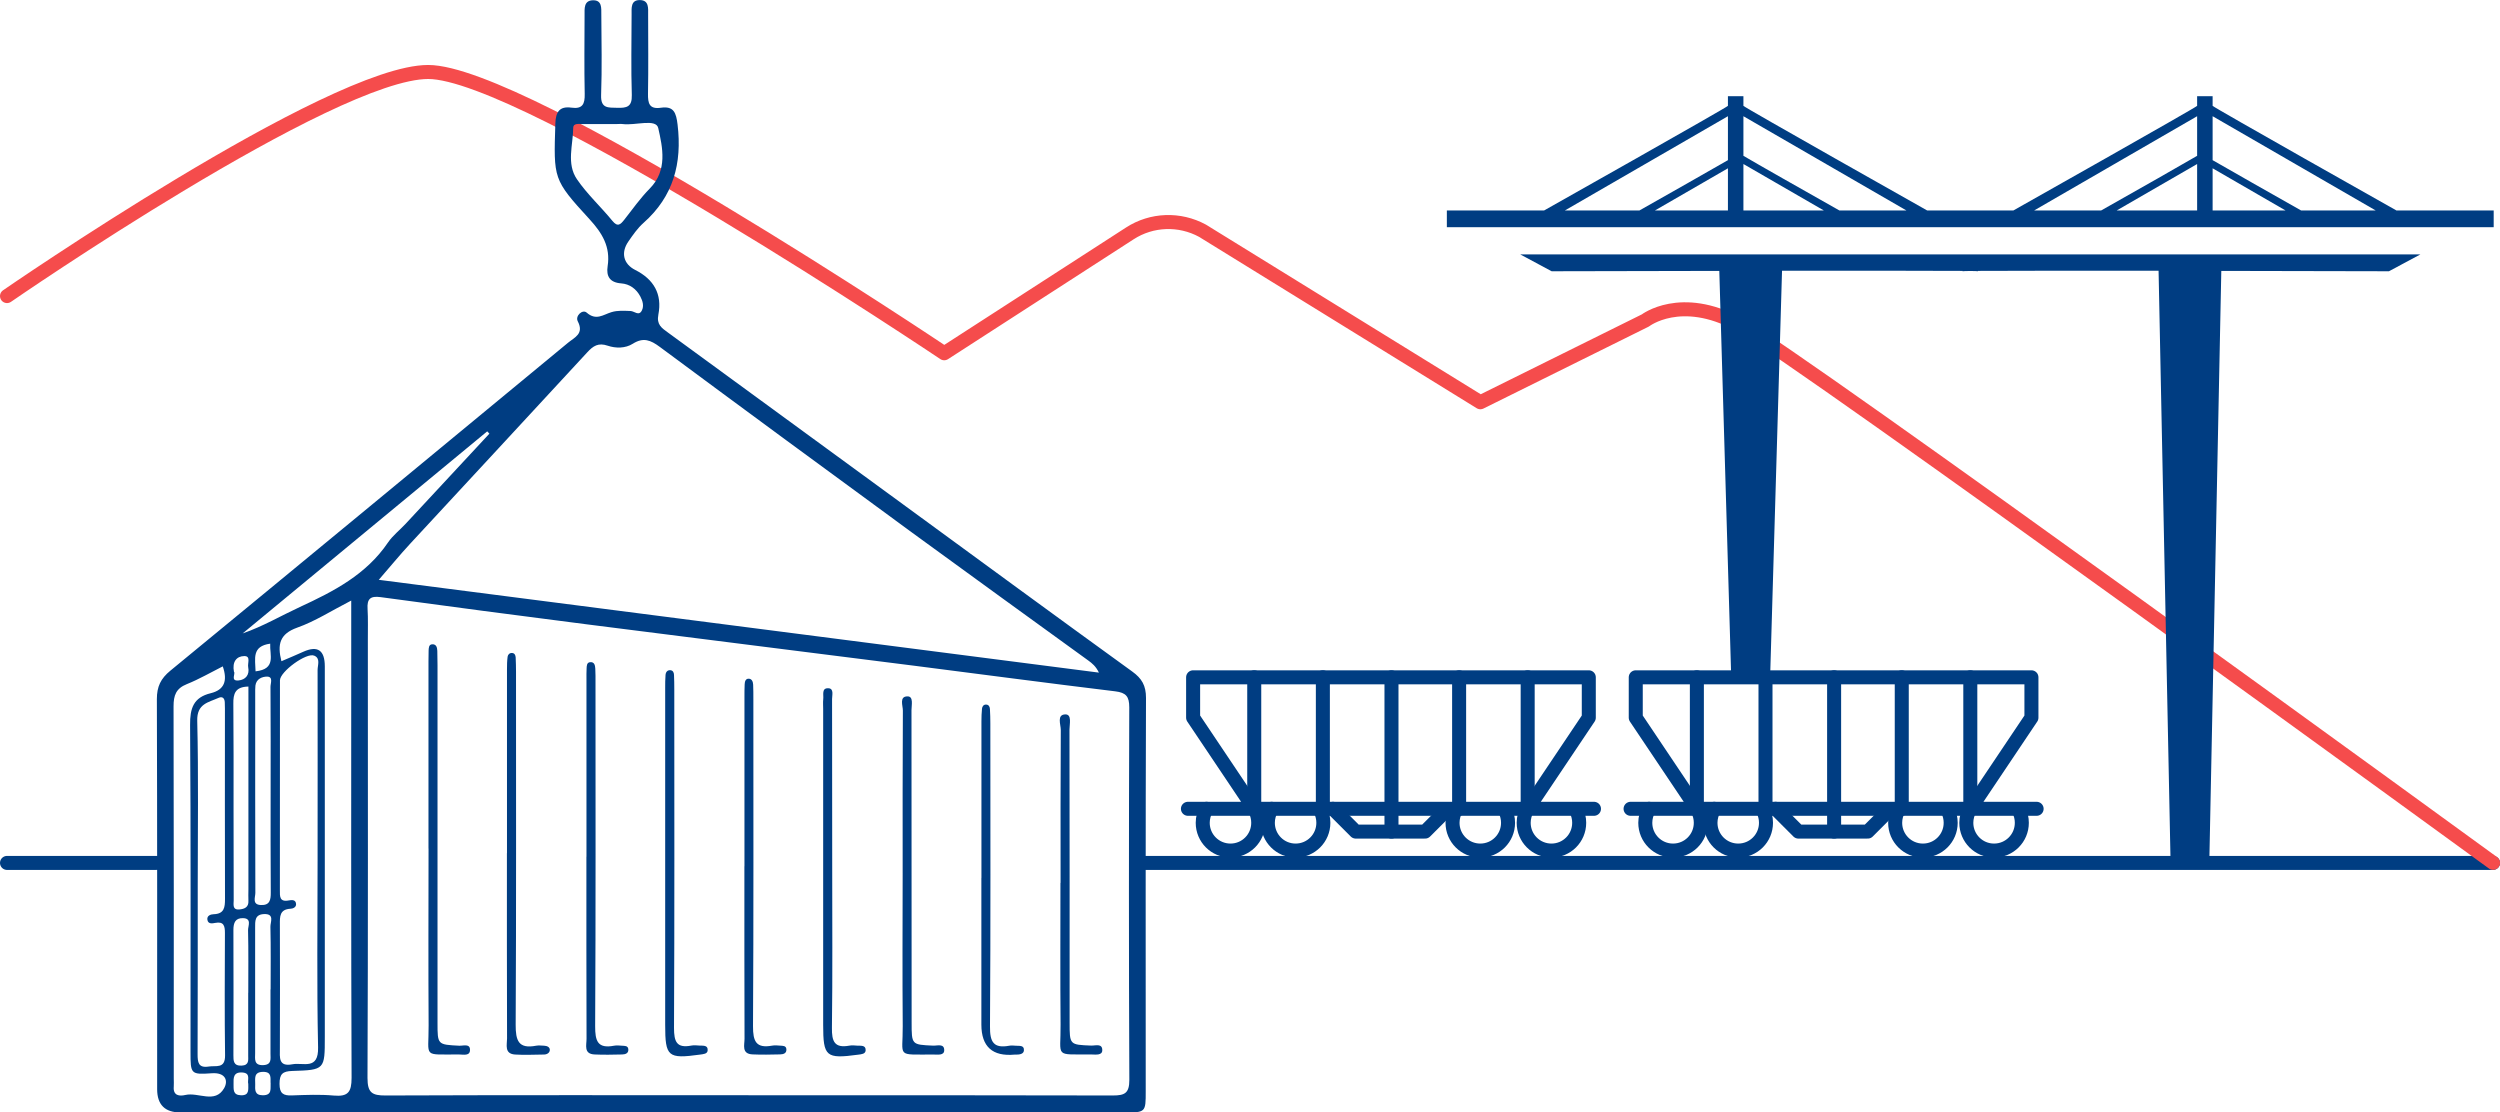
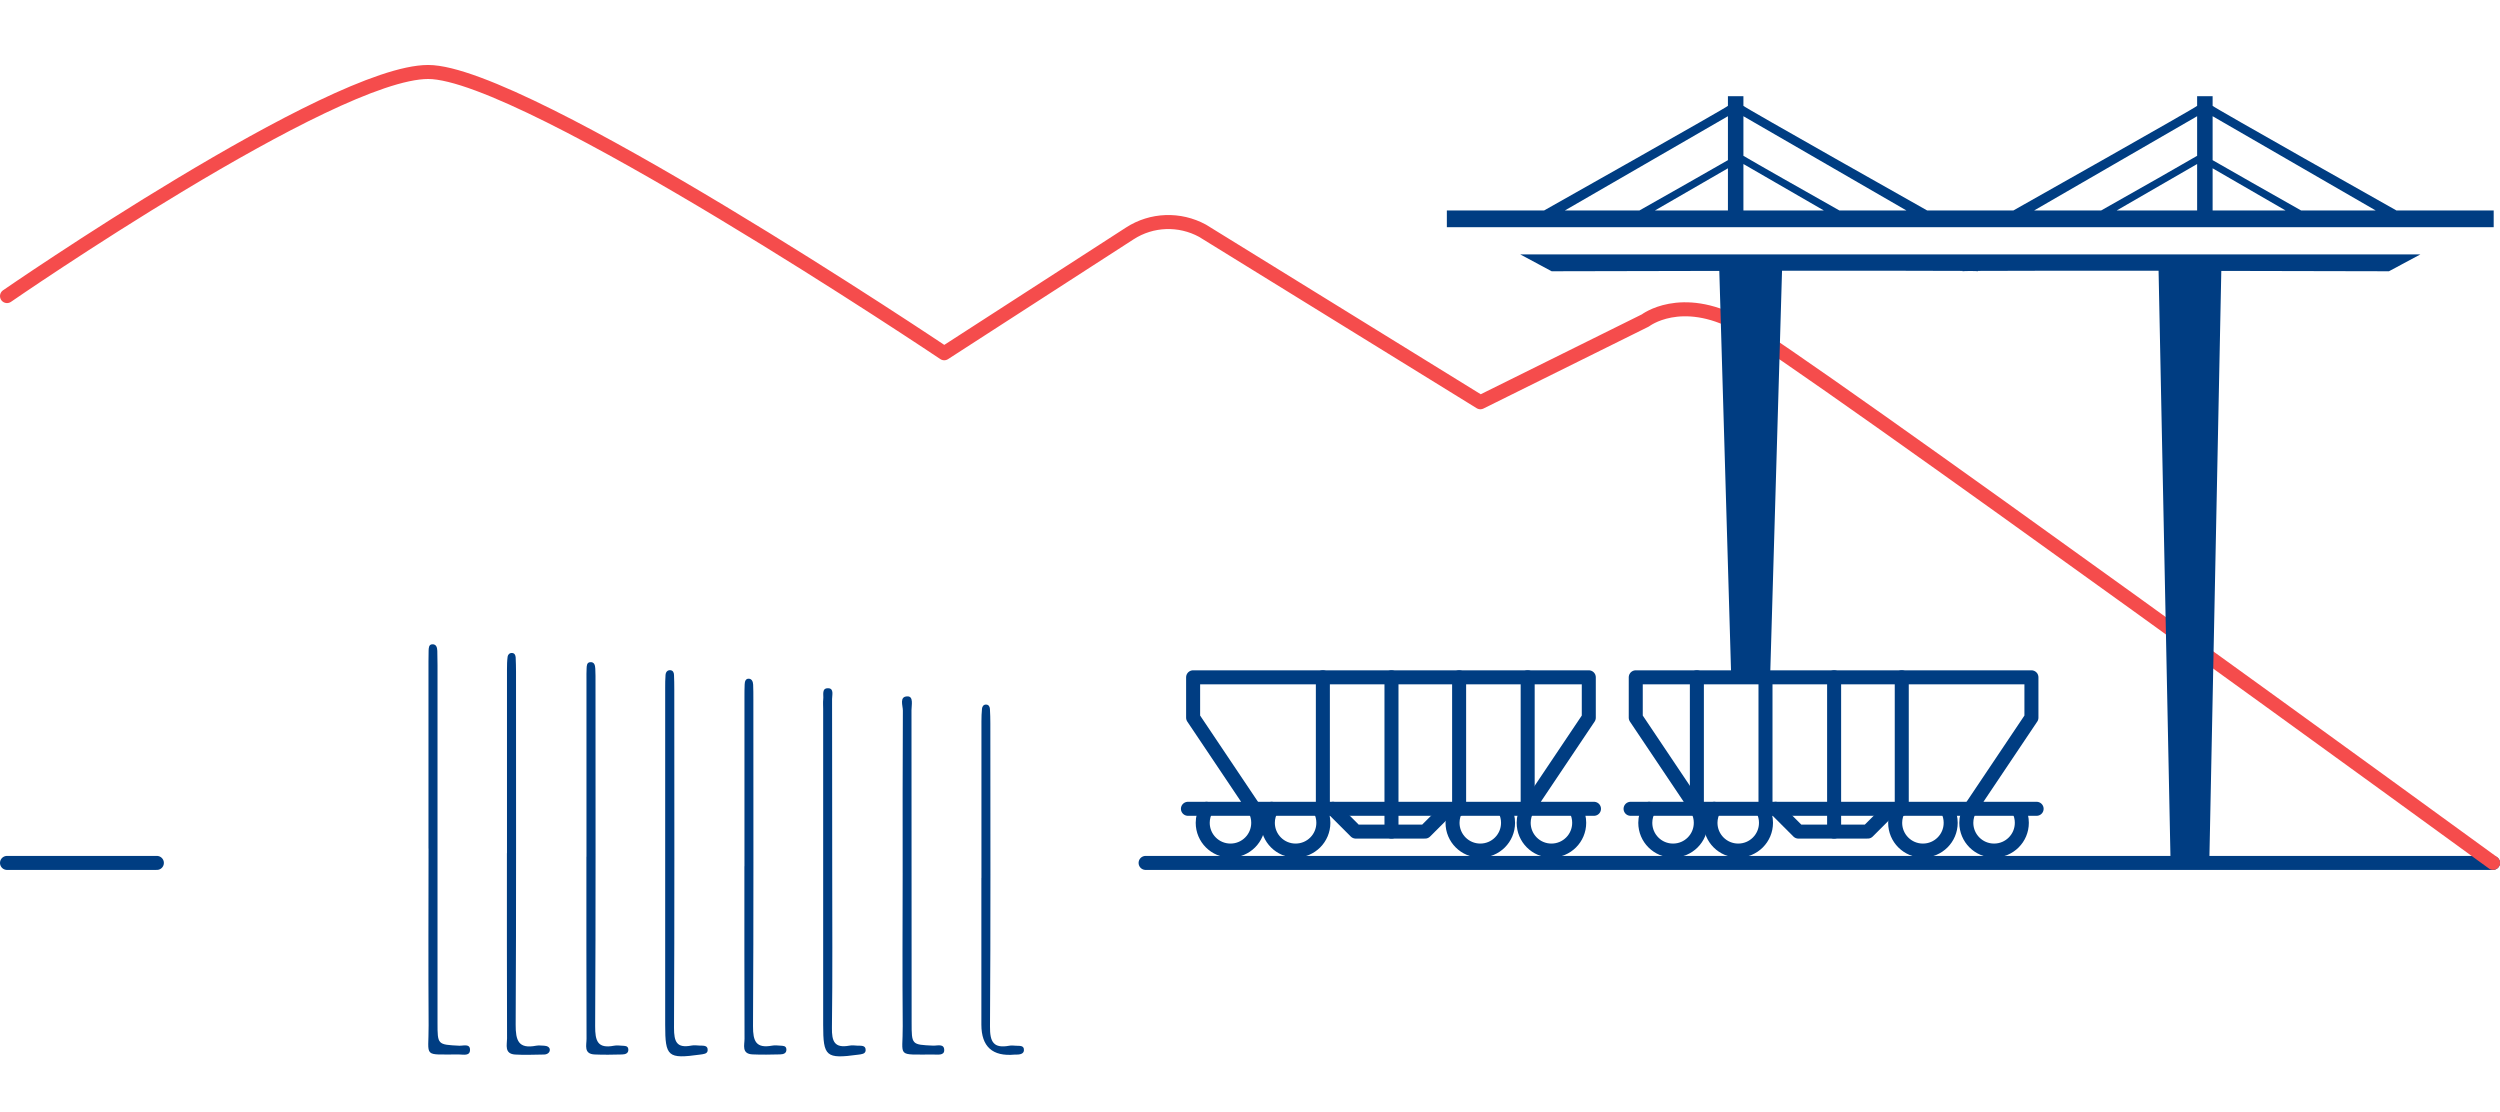
<svg xmlns="http://www.w3.org/2000/svg" id="_Слой_2" viewBox="0 0 356.67 158.71">
  <defs>
    <style>.cls-1{fill:#003d82;}.cls-2{stroke:#003d82;}.cls-2,.cls-3{fill:none;stroke-linecap:round;stroke-linejoin:round;stroke-width:2px;}.cls-3{stroke:#f54c4c;}</style>
  </defs>
  <g id="_Слой_7">
    <line class="cls-2" x1="355.67" y1="123.11" x2="163.44" y2="123.11" />
    <path class="cls-3" d="m1,42.24S47.3,10.27,61.09,10.27s73.62,40.13,73.62,40.13l26.48-17.1c3.12-2.02,7.1-2.16,10.37-.38l39.64,24.47,23.54-11.67s5.05-3.91,13.26.52,107.68,76.86,107.68,76.86" />
    <line class="cls-2" x1="1" y1="123.11" x2="22.38" y2="123.11" />
    <path class="cls-1" d="m216.88,36.29l4.49,2.41s11.16-.03,23.92-.05l1.7,57.98h5.55l1.7-58c10.9-.01,21.37-.01,25.77.02,0,.02,0,.04-.01.05.07-.02.45-.03,1.09-.04.65.01,1.03.02,1.1.04,0-.01,0-.03,0-.05,4.4-.03,14.87-.03,25.77-.02l1.7,83.83h5.55l1.7-83.81c12.76.02,23.92.05,23.92.05l4.49-2.41h-128.43Zm91.08,2.34c2.98.01,5.99.01,8.92.02l-8.92-.02Zm33.94-8.6s-26.23-14.78-26.23-14.93v-1.38h-2.21v1.38c0,.15-26.22,14.93-26.22,14.93h-12.29s-26.22-14.78-26.22-14.93v-1.38h-2.21v1.38c0,.15-26.23,14.93-26.23,14.93h-13.87v2.38h149.35v-2.38h-13.87Zm-95.38,0h-10.42l10.42-6.02v6.02Zm0-7.18c-2.69,1.55-8.17,4.66-12.63,7.18h-10.64l23.27-13.45v6.27Zm2.21,7.18v-6.63l11.48,6.63h-11.48Zm13.7,0c-5.19-2.93-11.76-6.65-13.7-7.8v-5.65l23.26,13.45h-9.56Zm51.03,0h-11.48l11.48-6.63v6.63Zm0-7.8c-1.95,1.15-8.51,4.87-13.7,7.8h-9.56l23.26-13.45v5.65Zm2.21,7.8v-6.02l10.41,6.02h-10.41Zm12.63,0c-4.46-2.52-9.94-5.63-12.63-7.18v-6.27l23.27,13.45h-10.64Z" />
    <g id="RzFcYx">
-       <path class="cls-1" d="m92.91,158.71c-22.39,0-44.78,0-67.17,0q-3.31,0-3.32-3.3c0-18.56.02-37.11-.04-55.67,0-1.79.55-2.93,1.93-4.06,18.94-15.56,37.83-31.17,56.73-46.78.93-.77,2.32-1.27,1.39-3.06-.4-.77.68-1.76,1.27-1.24,1.35,1.19,2.36.29,3.52-.06.9-.28,1.81-.2,2.74-.17.54.02,1.19.77,1.61-.07.33-.65.12-1.36-.21-1.99-.58-1.1-1.53-1.79-2.73-1.88-1.63-.12-2.16-1.01-1.94-2.45.43-2.76-.77-4.73-2.59-6.71-5.22-5.69-5.11-5.76-4.87-13.64.05-1.65.59-2.51,2.3-2.27,1.58.22,1.92-.52,1.89-1.95-.08-3.76-.03-7.51-.02-11.27,0-.91-.12-2.06,1.18-2.1,1.34-.04,1.2,1.14,1.21,2.03.02,3.83.11,7.67-.03,11.5-.07,1.95,1.03,1.77,2.31,1.81,1.34.04,2.12-.13,2.07-1.82-.12-3.83-.04-7.67-.03-11.5,0-.91-.14-2.07,1.19-2.05,1.31.02,1.17,1.17,1.17,2.09,0,3.76.05,7.52-.02,11.27-.02,1.37.18,2.24,1.84,2,1.85-.27,2.18.73,2.38,2.41.66,5.52-.59,10.24-4.86,14.02-.85.75-1.52,1.73-2.17,2.67-1.1,1.6-.68,3.2.98,4.04,2.65,1.33,3.88,3.44,3.31,6.37-.28,1.43.47,1.91,1.35,2.55,11.21,8.18,22.41,16.37,33.61,24.56,10.87,7.95,21.73,15.92,32.64,23.81,1.39,1,1.97,2.02,1.97,3.77-.07,18.71-.04,37.42-.04,56.13,0,3,0,3.02-3.13,3.02-22.47,0-44.94,0-67.4,0Zm13.87-2.45c17.33,0,34.66-.02,51.99.03,1.71,0,2.35-.33,2.35-2.23-.08-17.71-.07-35.43-.01-53.14,0-1.55-.45-2.1-2-2.29-9.59-1.16-19.16-2.44-28.74-3.66-15.58-1.98-31.17-3.92-46.75-5.91-9.78-1.25-19.56-2.54-29.33-3.87-1.47-.2-1.94.27-1.85,1.68.09,1.45.03,2.9.04,4.35,0,20.86.04,41.72-.05,62.57,0,2.11.65,2.51,2.59,2.5,17.25-.07,34.51-.04,51.76-.04Zm-52.75-73.54c34.41,4.44,68.58,8.84,102.75,13.24-.44-.91-.97-1.33-1.52-1.73-8.35-6.06-16.73-12.1-25.06-18.19-12.05-8.82-24.08-17.66-36.07-26.55-1.31-.97-2.34-1.4-3.85-.45-1.06.67-2.43.67-3.58.28-1.34-.46-2.08.03-2.93.96-8.4,9.12-16.85,18.2-25.27,27.31-1.48,1.6-2.86,3.29-4.46,5.13Zm-13.87,11.61c1.17-.5,2.15-.91,3.12-1.35q3.06-1.37,3.06,2.09c0,17.63,0,35.25,0,52.88,0,4.64,0,4.7-4.63,4.84-1.4.04-1.83.44-1.83,1.85,0,1.37.55,1.69,1.77,1.64,1.99-.07,4-.16,5.97.02,2.03.18,2.54-.49,2.54-2.52-.08-20.84-.05-41.69-.05-62.53v-5.57c-2.81,1.44-5.15,2.96-7.7,3.86-2.5.89-2.87,2.38-2.26,4.79Zm5.15,28.41c0-.38,0-.77,0-1.15,0-8.67.02-17.33,0-26,0-.7.44-1.66-.48-2.05-1.11-.48-4.88,2.28-4.89,3.52-.01,9.97,0,19.94-.01,29.91,0,.88-.09,1.76,1.28,1.49.42-.08,1-.13,1.03.53.02.45-.45.65-.8.66-1.54.08-1.52,1.1-1.51,2.24.02,5.9.02,11.81,0,17.71,0,1.24-.24,2.63,1.78,2.24,1.53-.3,3.75.9,3.67-2.42-.19-8.89-.07-17.79-.07-26.69Zm-17.1,3.54c0,8.04.01,16.09-.02,24.13,0,1.16.12,1.99,1.59,1.75,1.03-.17,2.35.37,2.33-1.59-.08-5.82-.04-11.64-.02-17.47,0-.99-.16-1.67-1.39-1.43-.41.08-1.01.19-1.11-.44-.1-.6.47-.79.9-.8,1.51-.05,1.61-.98,1.61-2.18-.03-9.04-.01-18.08-.01-27.12,0-.31,0-.61-.02-.92-.02-.58-.33-.9-.88-.65-1.45.66-3.11.82-3.05,3.27.19,7.81.07,15.63.07,23.44Zm3.59-31.22c-1.75.88-3.39,1.84-5.14,2.54-1.55.62-1.9,1.6-1.9,3.17.05,17.7.03,35.4.03,53.1,0,.38.03.77,0,1.15-.12,1.32.83,1.39,1.64,1.2,1.86-.44,4.24,1.29,5.54-.96.63-1.09.19-2.28-1.76-2.14-3.02.22-3.03.08-3.03-3.03,0-15.56.05-31.11-.06-46.66-.02-2.39.48-3.93,2.94-4.53,1.97-.48,2.43-1.79,1.72-3.84ZM87.94,17.7c-1.61,0-3.21-.01-4.82,0-.51,0-1.33-.16-1.34.52-.02,2.47-.99,5.13.53,7.35,1.45,2.13,3.41,3.92,5.05,5.93.77.95,1.17.52,1.71-.16,1.18-1.5,2.29-3.08,3.63-4.44,2.57-2.6,1.83-5.87,1.21-8.63-.31-1.39-3.29-.34-5.05-.57-.3-.04-.61,0-.92,0Zm-18.12,44.17c-.1-.11-.21-.22-.31-.33-11.63,9.61-23.26,19.22-34.89,28.83,2.9-1.01,5.46-2.52,8.16-3.77,4.83-2.23,9.47-4.62,12.58-9.21.68-1,1.69-1.77,2.52-2.67,3.99-4.28,7.97-8.57,11.95-12.86Zm-31.21,51.02c0-4.97.02-9.94-.02-14.9,0-.51.42-1.45-.49-1.46-.67,0-1.54.31-1.66,1.28-.04.38-.03.76-.03,1.15,0,9.48-.01,18.96.02,28.43,0,.63-.51,1.68.8,1.73,1.26.05,1.41-.73,1.4-1.79-.04-4.81-.02-9.63-.02-14.45Zm-3.19-14.94c-1.87.04-2.15,1.03-2.13,2.45.05,4.98.03,9.97.03,14.95,0,4.37,0,8.74.02,13.11,0,.54-.22,1.38.8,1.29.72-.06,1.36-.3,1.3-1.25-.03-.53,0-1.07,0-1.61,0-7.21,0-14.42,0-21.62,0-2.43,0-4.86,0-7.32Zm3.19,43.21c0-2.98.04-5.96-.03-8.94-.02-.65.64-1.87-.91-1.81-1.35.05-1.27,1.03-1.27,1.97,0,5.96,0,11.92,0,17.88,0,.8-.22,1.76,1.17,1.7,1.22-.06,1.02-.9,1.02-1.63.01-3.06,0-6.11,0-9.17Zm-3.19.48c0-2.98.04-5.96-.03-8.94-.01-.6.58-1.69-.74-1.71-1.07-.02-1.35.66-1.35,1.67.03,5.96.01,11.92,0,17.88,0,.79-.01,1.54,1.17,1.49,1.09-.05.94-.79.94-1.45.01-2.98,0-5.96,0-8.94Zm1.04-45.86c2.99-.34,2-2.3,2.09-3.95-2.66.37-2.13,2.13-2.09,3.95Zm-3.08.06c.27.23-.56,1.36.65,1.24.99-.1,1.61-.78,1.38-1.89-.12-.57.42-1.61-.57-1.59-1.08.02-1.74.8-1.46,2.24Zm5.22,58.64c-.02-.75.17-1.57-1.07-1.56-1.38.02-1.1.97-1.12,1.77-.02.77-.11,1.57,1.09,1.57,1.38,0,1.05-.99,1.11-1.78Zm-3.18.17c-.17-.55.43-1.56-.86-1.64-1.28-.08-1.26.78-1.24,1.65.02.75-.13,1.56,1.05,1.6,1.23.04,1.04-.8,1.05-1.61Z" />
      <path class="cls-1" d="m61.13,121.06c0-8.88,0-17.76,0-26.65,0-.54,0-1.07.02-1.61.02-.37.02-.85.51-.88.59-.03.71.45.73.93.02.69.03,1.38.03,2.07,0,17,0,34,0,51,0,3.13,0,3.11,3.09,3.27.55.03,1.48-.32,1.54.49.08,1.04-.94.76-1.55.76-5.3-.03-4.32.55-4.35-4.11-.05-8.42-.02-16.85-.01-25.27Z" />
      <path class="cls-1" d="m72.33,121.71c0-8.73,0-17.46,0-26.19,0-.61.01-1.23.09-1.83.04-.3.28-.55.63-.53.37.02.5.31.52.63.03.69.05,1.38.05,2.07,0,16.77.04,33.55-.05,50.32-.01,2.27.39,3.5,2.92,3.01.37-.07.76-.01,1.15,0,.41.02.83.2.8.63-.02.39-.41.63-.83.63-1.38.01-2.76.09-4.13,0-1.56-.11-1.14-1.4-1.14-2.3-.03-8.81-.02-17.62-.02-26.42Z" />
      <path class="cls-1" d="m83.67,122.23c0-8.42,0-16.85,0-25.27,0-.54-.01-1.07.02-1.61.02-.37.02-.84.51-.88.62-.05.7.47.73.93.04.69.03,1.38.03,2.07,0,16.31.04,32.63-.05,48.94-.01,2.1.35,3.23,2.69,2.78.37-.07.77-.03,1.15,0,.36.03.84-.02.89.49.06.62-.45.75-.9.76-1.3.03-2.61.06-3.9,0-1.61-.07-1.15-1.35-1.16-2.25-.03-8.65-.02-17.31-.02-25.96Z" />
      <path class="cls-1" d="m94.9,122.74c0-8.2,0-16.4,0-24.6,0-.61,0-1.23.05-1.84.03-.41.26-.73.72-.68.36.04.48.36.49.67.03.69.04,1.38.04,2.07,0,16.1.04,32.19-.04,48.29,0,1.95.36,2.93,2.48,2.52.37-.07.77-.03,1.15,0,.51.03,1.23-.09,1.17.69-.03.51-.63.53-1.1.6-4.58.63-4.96.31-4.96-4.26,0-7.82,0-15.64,0-23.45Z" />
      <path class="cls-1" d="m106.21,123.59c0-8.04,0-16.09,0-24.13,0-.61,0-1.23.03-1.84.02-.4.13-.82.61-.79.44.03.58.46.6.85.03.69.03,1.38.03,2.07,0,15.55.04,31.11-.05,46.66-.01,2.15.43,3.19,2.73,2.77.37-.07.77-.03,1.15,0,.36.03.84-.01.88.5.05.62-.45.74-.91.75-1.3.03-2.61.06-3.91,0-1.62-.07-1.14-1.37-1.15-2.25-.03-8.2-.02-16.4-.02-24.59Z" />
      <path class="cls-1" d="m118.73,123.64c0,7.66.06,15.33-.04,22.99-.03,1.94.36,2.94,2.48,2.55.37-.07.77-.03,1.15,0,.51.03,1.22-.1,1.18.68-.03.51-.6.55-1.08.61-4.58.62-4.98.29-4.98-4.26,0-15.02,0-30.04,0-45.07,0-.46-.04-.93.01-1.38.08-.61-.28-1.63.75-1.57.8.05.51.99.51,1.54.02,7.97.02,15.94.02,23.91Z" />
      <path class="cls-1" d="m128.78,124.57c0-7.73-.02-15.47.03-23.2,0-.71-.55-2.02.67-2.02.88,0,.56,1.26.56,1.97.02,14.85.02,29.7.02,44.56,0,3.18,0,3.16,3.06,3.3.59.03,1.61-.35,1.59.67-.01.76-.93.6-1.52.6-5.45-.02-4.36.48-4.4-4.06-.06-7.27-.02-14.55-.01-21.82Z" />
      <path class="cls-1" d="m140.02,125.25c0-7.44,0-14.88,0-22.32,0-.61.02-1.23.08-1.83.03-.32.23-.59.58-.58.35,0,.53.28.55.61.04.69.06,1.38.06,2.07,0,14.42.05,28.83-.05,43.25-.02,2.19.49,3.16,2.75,2.74.3-.05.61-.03.92,0,.5.05,1.23-.12,1.17.68-.04.51-.63.59-1.11.59-.08,0-.15,0-.23,0q-4.72.43-4.73-4.27c0-6.98,0-13.96,0-20.94Z" />
-       <path class="cls-1" d="m151.31,125.96c0-7.27-.02-14.55.03-21.82,0-.77-.61-2.21.67-2.22.94,0,.57,1.4.57,2.17.03,13.93.02,27.87.02,41.8,0,3.17,0,3.16,3.06,3.28.6.03,1.61-.36,1.6.66,0,.76-.92.62-1.51.61-5.44-.05-4.39.54-4.44-4.28-.06-6.74-.02-13.47-.02-20.21Z" />
    </g>
    <polyline class="cls-2" points="169.48 115.39 178.94 115.39 170.22 102.39 170.22 96.63 197.12 96.63 226.67 96.63 226.67 102.39 217.95 115.39 227.41 115.39" />
    <line class="cls-2" x1="178.94" y1="115.39" x2="217.95" y2="115.39" />
    <polyline class="cls-2" points="190.17 115.39 193.42 118.64 203.32 118.64 206.33 115.63" />
    <line class="cls-2" x1="198.52" y1="118.64" x2="198.52" y2="96.63" />
-     <line class="cls-2" x1="178.94" y1="115.39" x2="178.94" y2="96.63" />
    <line class="cls-2" x1="188.73" y1="115.39" x2="188.73" y2="96.63" />
    <line class="cls-2" x1="208.17" y1="115.39" x2="208.17" y2="96.63" />
    <line class="cls-2" x1="217.95" y1="115.39" x2="217.95" y2="96.63" />
    <path class="cls-2" d="m179.08,115.59c.28.54.43,1.15.43,1.8,0,2.19-1.77,3.96-3.96,3.96s-3.96-1.77-3.96-3.96c0-.73.2-1.41.54-2" />
    <path class="cls-2" d="m188.37,115.59c.28.54.43,1.15.43,1.8,0,2.19-1.77,3.96-3.96,3.96s-3.96-1.77-3.96-3.96c0-.73.2-1.41.54-2" />
    <path class="cls-2" d="m214.72,115.59c.28.54.43,1.15.43,1.8,0,2.19-1.77,3.96-3.96,3.96s-3.96-1.77-3.96-3.96c0-.73.2-1.41.54-2" />
    <path class="cls-2" d="m224.87,115.59c.28.54.43,1.15.43,1.8,0,2.19-1.77,3.96-3.96,3.96s-3.96-1.77-3.96-3.96c0-.73.2-1.41.54-2" />
    <polyline class="cls-2" points="232.63 115.39 242.09 115.39 233.37 102.39 233.37 96.63 260.27 96.63 289.82 96.63 289.82 102.39 281.1 115.39 290.56 115.39" />
    <line class="cls-2" x1="242.09" y1="115.39" x2="281.1" y2="115.39" />
    <polyline class="cls-2" points="253.32 115.39 256.57 118.64 266.47 118.64 269.48 115.63" />
    <line class="cls-2" x1="261.67" y1="118.64" x2="261.67" y2="96.63" />
    <line class="cls-2" x1="242.09" y1="115.39" x2="242.09" y2="96.63" />
    <line class="cls-2" x1="251.88" y1="115.39" x2="251.88" y2="96.63" />
    <line class="cls-2" x1="271.32" y1="115.39" x2="271.32" y2="96.63" />
-     <line class="cls-2" x1="281.1" y1="115.39" x2="281.1" y2="96.63" />
    <path class="cls-2" d="m242.22,115.59c.28.54.43,1.15.43,1.8,0,2.19-1.77,3.96-3.96,3.96s-3.96-1.77-3.96-3.96c0-.73.2-1.41.54-2" />
    <path class="cls-2" d="m251.52,115.59c.28.54.43,1.15.43,1.8,0,2.19-1.77,3.96-3.96,3.96s-3.96-1.77-3.96-3.96c0-.73.2-1.41.54-2" />
    <path class="cls-2" d="m277.87,115.59c.28.54.43,1.15.43,1.8,0,2.19-1.77,3.96-3.96,3.96s-3.96-1.77-3.96-3.96c0-.73.2-1.41.54-2" />
    <path class="cls-2" d="m288.02,115.59c.28.54.43,1.15.43,1.8,0,2.19-1.77,3.96-3.96,3.96s-3.96-1.77-3.96-3.96c0-.73.2-1.41.54-2" />
  </g>
</svg>